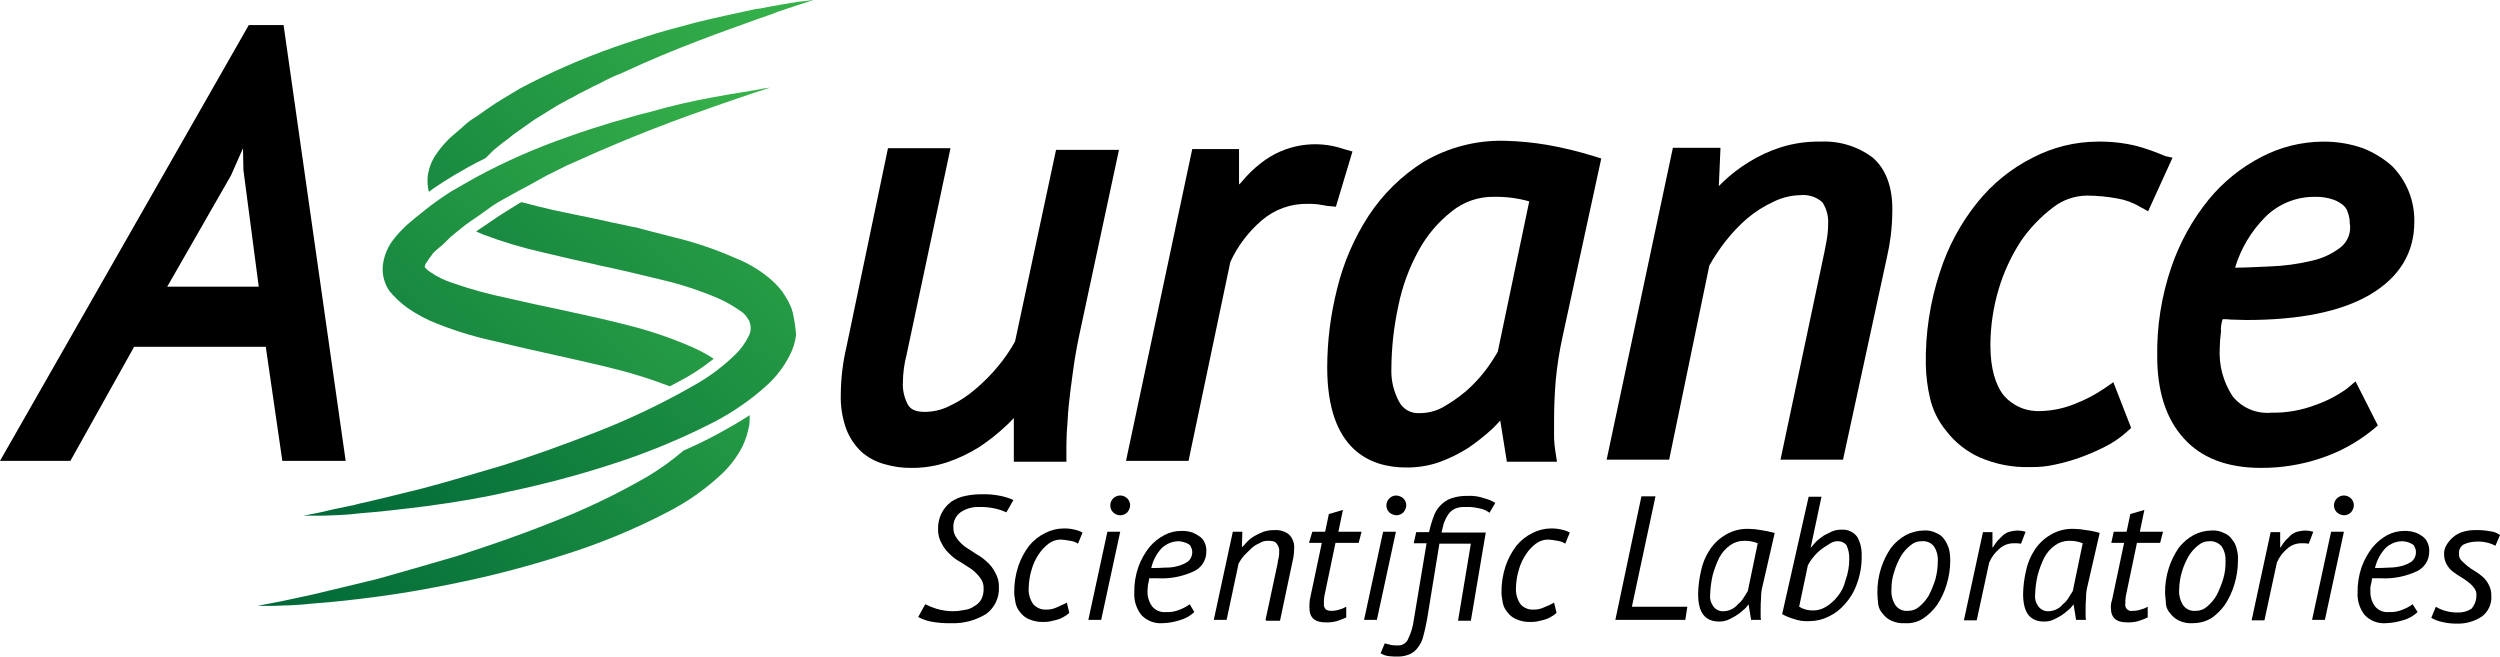
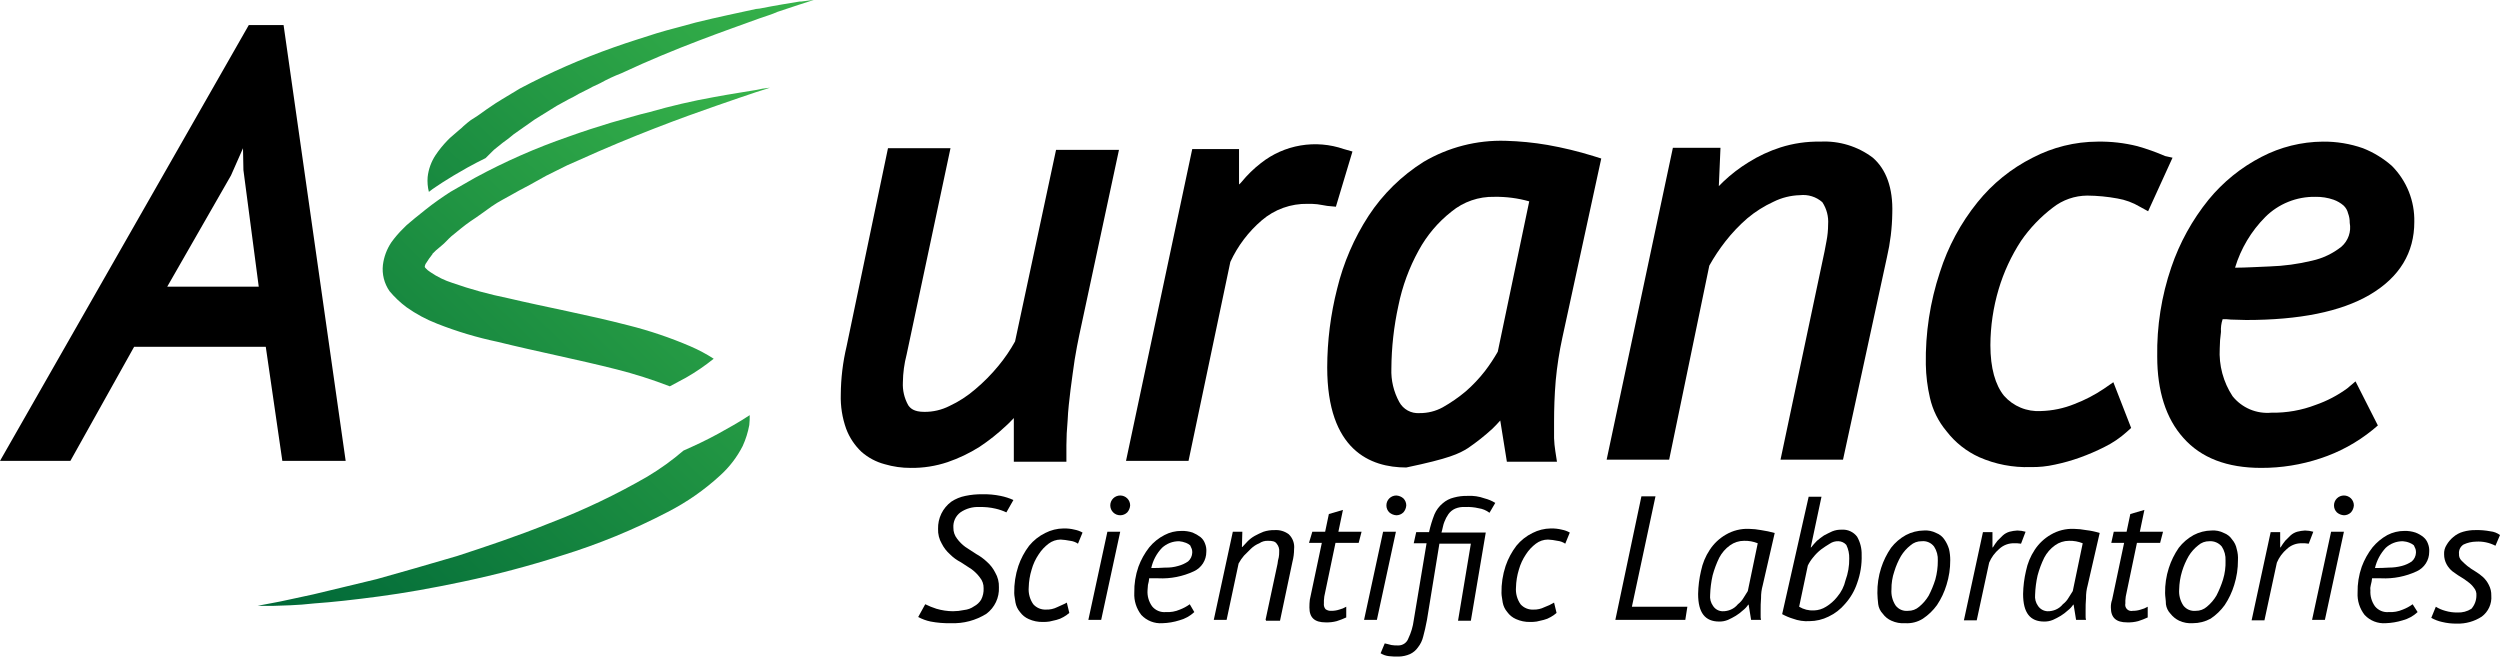
<svg xmlns="http://www.w3.org/2000/svg" width="198" height="52" viewBox="0 0 198 52" fill="none">
  <path d="M19.705 1.984L0 36.503H5.574L10.623 27.465H21.049L22.361 36.503H27.377L22.459 1.984H19.705ZM20.492 22.702H13.246L18.295 13.893L19.246 11.739L19.279 13.469L20.492 22.702Z" fill="black" />
  <path d="M80.393 27.041C80.017 27.722 79.578 28.366 79.082 28.966C78.529 29.641 77.914 30.264 77.246 30.826C76.623 31.365 75.928 31.815 75.18 32.163C74.57 32.468 73.896 32.625 73.213 32.62C72.361 32.62 72.098 32.327 71.934 32.098C71.621 31.541 71.474 30.908 71.508 30.271C71.518 29.533 71.617 28.799 71.803 28.085L75.279 11.739H70.328L67.049 27.433C66.752 28.684 66.598 29.965 66.59 31.25C66.561 32.171 66.706 33.09 67.016 33.958C67.275 34.651 67.69 35.276 68.229 35.785C68.756 36.249 69.385 36.584 70.065 36.764C70.736 36.962 71.432 37.061 72.131 37.058C73.122 37.071 74.109 36.916 75.049 36.601C75.935 36.298 76.782 35.893 77.573 35.394C78.319 34.9 79.022 34.343 79.672 33.73C79.901 33.534 80.098 33.306 80.295 33.11V36.568H84.459V35.263C84.459 34.708 84.492 33.99 84.558 33.273C84.59 32.49 84.689 31.674 84.787 30.858C84.885 30.01 85.017 29.227 85.115 28.477C85.246 27.726 85.344 27.139 85.475 26.552L88.623 11.87H83.639L80.393 27.041Z" fill="black" />
  <path d="M105.803 16.372L107.115 12L106.426 11.804C105.328 11.425 104.151 11.327 103.004 11.521C101.858 11.715 100.78 12.194 99.869 12.914C99.3 13.354 98.783 13.858 98.328 14.415C98.271 14.488 98.205 14.554 98.131 14.61V11.804H94.426L89.18 36.502H94.131L97.443 20.744C98.025 19.48 98.875 18.356 99.934 17.449C100.944 16.582 102.24 16.117 103.574 16.144C103.826 16.14 104.077 16.151 104.328 16.176C104.623 16.209 104.853 16.274 105.115 16.307L105.803 16.372Z" fill="black" />
-   <path d="M122.557 11.478C121.463 11.291 120.356 11.182 119.246 11.152C116.967 11.083 114.716 11.66 112.754 12.816C111.008 13.912 109.521 15.37 108.393 17.09C107.242 18.862 106.4 20.814 105.902 22.865C105.384 24.902 105.12 26.995 105.115 29.096C105.115 35.654 108.525 37.025 111.377 37.025C112.269 37.035 113.157 36.892 114 36.6C114.791 36.31 115.549 35.938 116.262 35.491C116.943 35.026 117.589 34.514 118.197 33.958C118.426 33.729 118.623 33.533 118.82 33.305L119.344 36.568H123.311L123.18 35.719C123.128 35.385 123.095 35.047 123.082 34.708V33.403C123.082 32.391 123.115 31.315 123.213 30.14C123.319 29 123.494 27.866 123.738 26.747L126.82 12.554L126.197 12.359C125.004 11.989 123.788 11.695 122.557 11.478ZM118.361 15.589C119.291 15.574 120.219 15.695 121.115 15.948L118.623 27.856C118.319 28.39 117.98 28.902 117.607 29.39C117.156 29.969 116.651 30.505 116.098 30.988C115.527 31.468 114.912 31.894 114.262 32.261C113.7 32.568 113.068 32.725 112.426 32.718C112.102 32.741 111.777 32.67 111.492 32.514C111.207 32.357 110.973 32.122 110.82 31.837C110.377 31.028 110.161 30.115 110.197 29.194C110.208 27.515 110.394 25.842 110.754 24.202C111.064 22.672 111.606 21.198 112.361 19.83C113.006 18.644 113.887 17.6 114.951 16.764C115.908 15.975 117.119 15.558 118.361 15.589Z" fill="black" />
+   <path d="M122.557 11.478C121.463 11.291 120.356 11.182 119.246 11.152C116.967 11.083 114.716 11.66 112.754 12.816C111.008 13.912 109.521 15.37 108.393 17.09C107.242 18.862 106.4 20.814 105.902 22.865C105.384 24.902 105.12 26.995 105.115 29.096C105.115 35.654 108.525 37.025 111.377 37.025C114.791 36.31 115.549 35.938 116.262 35.491C116.943 35.026 117.589 34.514 118.197 33.958C118.426 33.729 118.623 33.533 118.82 33.305L119.344 36.568H123.311L123.18 35.719C123.128 35.385 123.095 35.047 123.082 34.708V33.403C123.082 32.391 123.115 31.315 123.213 30.14C123.319 29 123.494 27.866 123.738 26.747L126.82 12.554L126.197 12.359C125.004 11.989 123.788 11.695 122.557 11.478ZM118.361 15.589C119.291 15.574 120.219 15.695 121.115 15.948L118.623 27.856C118.319 28.39 117.98 28.902 117.607 29.39C117.156 29.969 116.651 30.505 116.098 30.988C115.527 31.468 114.912 31.894 114.262 32.261C113.7 32.568 113.068 32.725 112.426 32.718C112.102 32.741 111.777 32.67 111.492 32.514C111.207 32.357 110.973 32.122 110.82 31.837C110.377 31.028 110.161 30.115 110.197 29.194C110.208 27.515 110.394 25.842 110.754 24.202C111.064 22.672 111.606 21.198 112.361 19.83C113.006 18.644 113.887 17.6 114.951 16.764C115.908 15.975 117.119 15.558 118.361 15.589Z" fill="black" />
  <path d="M148.328 12.489C147.135 11.588 145.66 11.137 144.164 11.217C143.097 11.197 142.033 11.351 141.016 11.674C140.129 11.959 139.281 12.354 138.492 12.848C137.773 13.288 137.102 13.802 136.492 14.382L136.131 14.741L136.262 11.707H132.492L127.246 36.405H132.197L135.377 21.038C135.753 20.364 136.181 19.721 136.656 19.113C137.175 18.449 137.757 17.837 138.394 17.285C139.02 16.76 139.715 16.322 140.459 15.98C141.111 15.655 141.828 15.477 142.557 15.458C142.875 15.422 143.197 15.452 143.502 15.548C143.807 15.643 144.088 15.802 144.328 16.013C144.672 16.534 144.833 17.154 144.787 17.775C144.786 18.224 144.742 18.672 144.655 19.113C144.557 19.635 144.459 20.189 144.328 20.744L141.017 36.405H145.967L149.443 20.385C149.709 19.24 149.852 18.07 149.869 16.894C149.935 14.871 149.377 13.403 148.328 12.489Z" fill="black" />
  <path d="M171.475 12.359C170.762 12.049 170.028 11.787 169.279 11.576C168.25 11.319 167.192 11.198 166.131 11.217C164.338 11.224 162.572 11.661 160.984 12.49C159.294 13.34 157.807 14.542 156.623 16.013C155.291 17.661 154.279 19.542 153.639 21.56C152.86 23.917 152.483 26.387 152.525 28.868C152.541 29.758 152.65 30.644 152.852 31.511C153.073 32.483 153.522 33.388 154.164 34.153C154.845 35.039 155.734 35.745 156.754 36.209C158.032 36.772 159.422 37.039 160.819 36.992C161.47 37.006 162.12 36.94 162.754 36.796C163.422 36.657 164.079 36.471 164.721 36.241C165.394 36 166.051 35.717 166.688 35.393C167.319 35.082 167.903 34.687 168.426 34.218L168.787 33.892L167.377 30.271L166.623 30.793C165.895 31.282 165.114 31.687 164.295 32C163.45 32.343 162.551 32.531 161.639 32.555C161.092 32.588 160.545 32.497 160.039 32.288C159.534 32.079 159.083 31.757 158.721 31.348C158.032 30.5 157.639 29.162 157.639 27.335C157.645 25.832 157.866 24.338 158.295 22.898C158.698 21.547 159.294 20.262 160.065 19.08C160.76 18.071 161.612 17.179 162.59 16.438C163.366 15.829 164.323 15.497 165.311 15.491C166.114 15.498 166.915 15.574 167.704 15.72C168.33 15.826 168.931 16.047 169.475 16.372L170.131 16.731L172.065 12.49L171.475 12.359Z" fill="black" />
  <path d="M176.033 25.279C176.252 25.273 176.471 25.284 176.688 25.311C177.115 25.311 177.475 25.344 177.901 25.344C182.098 25.344 185.377 24.692 187.672 23.354C190.065 21.951 191.213 19.993 191.213 17.579C191.231 16.759 191.084 15.944 190.78 15.182C190.476 14.419 190.021 13.726 189.442 13.142C188.765 12.545 187.988 12.071 187.147 11.739C186.126 11.381 185.049 11.204 183.967 11.217C182.276 11.23 180.612 11.643 179.114 12.424C177.496 13.257 176.068 14.412 174.918 15.817C173.626 17.415 172.628 19.226 171.967 21.168C171.189 23.446 170.812 25.841 170.852 28.248C170.852 30.956 171.541 33.142 172.918 34.675C174.327 36.274 176.393 37.057 179.082 37.057C180.675 37.063 182.259 36.809 183.77 36.306C185.274 35.814 186.674 35.051 187.901 34.055L188.327 33.696L186.557 30.205L185.901 30.76C185.14 31.315 184.3 31.755 183.409 32.065C182.291 32.495 181.1 32.706 179.901 32.685C179.319 32.739 178.732 32.648 178.194 32.421C177.656 32.193 177.184 31.835 176.819 31.38C176.083 30.259 175.727 28.933 175.803 27.595C175.807 27.159 175.839 26.723 175.901 26.29C175.878 25.948 175.923 25.604 176.033 25.279ZM185.443 19.537C184.762 20.078 183.966 20.458 183.115 20.646C182.008 20.914 180.876 21.067 179.738 21.103C178.787 21.135 177.901 21.201 177.016 21.201C177.472 19.688 178.293 18.31 179.41 17.188C179.929 16.669 180.548 16.261 181.23 15.986C181.911 15.711 182.642 15.576 183.377 15.589C183.868 15.579 184.356 15.656 184.82 15.817C185.108 15.92 185.375 16.075 185.607 16.274C185.786 16.441 185.912 16.656 185.967 16.894C186.058 17.134 186.103 17.388 186.098 17.644C186.163 17.989 186.137 18.345 186.022 18.677C185.907 19.008 185.707 19.305 185.443 19.537H185.443Z" fill="black" />
  <path d="M77.902 46.584C77.909 46.275 77.805 45.974 77.606 45.736C77.422 45.487 77.201 45.267 76.951 45.083C76.656 44.887 76.393 44.724 76.098 44.528C75.783 44.367 75.495 44.158 75.246 43.908C74.975 43.67 74.752 43.382 74.59 43.06C74.381 42.704 74.279 42.297 74.295 41.885C74.284 41.469 74.373 41.056 74.555 40.681C74.738 40.307 75.009 39.981 75.344 39.732C75.682 39.508 76.061 39.353 76.459 39.275C76.901 39.182 77.352 39.138 77.803 39.145C78.288 39.133 78.772 39.177 79.246 39.275C79.596 39.345 79.937 39.454 80.262 39.601L79.705 40.58C79.432 40.452 79.146 40.353 78.852 40.286C78.434 40.188 78.004 40.144 77.574 40.156C77.037 40.127 76.507 40.276 76.065 40.58C75.879 40.719 75.73 40.902 75.632 41.113C75.535 41.324 75.492 41.556 75.508 41.787C75.5 42.106 75.604 42.417 75.803 42.668C75.987 42.917 76.209 43.137 76.459 43.32C76.754 43.516 77.016 43.679 77.311 43.875C77.621 44.044 77.908 44.253 78.164 44.495C78.435 44.734 78.657 45.022 78.819 45.344C79.028 45.699 79.13 46.107 79.114 46.518C79.132 46.919 79.052 47.319 78.881 47.682C78.71 48.046 78.452 48.363 78.131 48.606C77.29 49.136 76.306 49.398 75.311 49.356C74.772 49.37 74.234 49.326 73.705 49.226C73.361 49.154 73.03 49.033 72.721 48.867L73.279 47.855C73.564 47.998 73.86 48.118 74.164 48.214C74.59 48.34 75.031 48.406 75.475 48.41C75.773 48.408 76.07 48.375 76.361 48.312C76.644 48.284 76.915 48.183 77.147 48.019C77.377 47.898 77.57 47.718 77.705 47.497C77.851 47.215 77.919 46.9 77.902 46.584Z" fill="black" />
  <path d="M84.689 48.541C84.549 48.668 84.395 48.778 84.229 48.867C84.056 48.971 83.868 49.048 83.672 49.096C83.475 49.129 83.311 49.194 83.114 49.226C82.941 49.252 82.765 49.263 82.59 49.259C82.206 49.267 81.825 49.189 81.475 49.031C81.199 48.911 80.962 48.719 80.786 48.476C80.602 48.261 80.478 48.003 80.426 47.725C80.393 47.432 80.327 47.203 80.327 46.975C80.314 46.244 80.424 45.516 80.655 44.822C80.851 44.247 81.139 43.707 81.507 43.223C81.855 42.798 82.291 42.453 82.786 42.211C83.233 41.982 83.726 41.859 84.229 41.853C84.527 41.845 84.825 41.878 85.114 41.95C85.333 41.992 85.543 42.069 85.737 42.179L85.376 43.06C85.191 42.934 84.977 42.856 84.754 42.831C84.505 42.781 84.253 42.748 83.999 42.733C83.655 42.737 83.322 42.851 83.049 43.059C82.737 43.293 82.471 43.58 82.262 43.908C82.011 44.277 81.823 44.685 81.704 45.115C81.564 45.57 81.487 46.042 81.475 46.518C81.435 46.992 81.563 47.465 81.835 47.855C81.962 47.998 82.119 48.109 82.295 48.183C82.471 48.256 82.661 48.289 82.852 48.279C83.159 48.29 83.463 48.222 83.737 48.084C84.064 47.92 84.294 47.855 84.491 47.725L84.689 48.541Z" fill="black" />
  <path d="M87.705 42.114H88.721L87.213 49.096H86.197L87.705 42.114ZM87.934 40.026C87.934 39.819 88.017 39.619 88.165 39.472C88.312 39.326 88.513 39.243 88.721 39.243C88.93 39.243 89.13 39.326 89.278 39.472C89.425 39.619 89.508 39.819 89.508 40.026C89.496 40.231 89.415 40.427 89.279 40.581C89.13 40.727 88.93 40.81 88.721 40.809C88.618 40.81 88.515 40.79 88.419 40.751C88.324 40.712 88.237 40.654 88.164 40.581C88.091 40.508 88.033 40.422 87.993 40.327C87.954 40.231 87.934 40.129 87.934 40.026L87.934 40.026Z" fill="black" />
  <path d="M94.59 48.476C94.257 48.788 93.851 49.012 93.41 49.129C92.975 49.268 92.522 49.345 92.066 49.357C91.755 49.38 91.444 49.333 91.155 49.22C90.865 49.107 90.605 48.931 90.393 48.705C90.001 48.203 89.803 47.578 89.836 46.943C89.822 46.244 89.933 45.548 90.163 44.887C90.366 44.336 90.654 43.818 91.016 43.354C91.348 42.948 91.761 42.615 92.229 42.375C92.642 42.157 93.105 42.044 93.573 42.049C93.874 42.04 94.173 42.084 94.458 42.18C94.68 42.272 94.89 42.393 95.081 42.538C95.248 42.676 95.373 42.857 95.442 43.061C95.525 43.268 95.558 43.491 95.54 43.713C95.54 44.035 95.448 44.351 95.274 44.623C95.099 44.895 94.85 45.111 94.556 45.246C93.676 45.658 92.708 45.848 91.737 45.801H91.016C90.999 45.978 90.966 46.153 90.918 46.323C90.918 46.454 90.885 46.617 90.885 46.748C90.854 47.2 90.981 47.65 91.246 48.02C91.375 48.179 91.541 48.303 91.729 48.383C91.918 48.463 92.124 48.495 92.328 48.477C92.71 48.5 93.092 48.433 93.442 48.281C93.722 48.175 93.987 48.032 94.229 47.857L94.59 48.476ZM93.377 42.865C92.879 42.863 92.399 43.05 92.033 43.387C91.607 43.832 91.312 44.385 91.18 44.986C91.541 44.986 91.869 44.986 92.295 44.953C92.639 44.964 92.982 44.92 93.312 44.822C93.593 44.749 93.859 44.628 94.099 44.464C94.196 44.377 94.276 44.272 94.332 44.154C94.388 44.036 94.42 43.909 94.426 43.778C94.431 43.679 94.421 43.58 94.393 43.485C94.361 43.387 94.295 43.289 94.262 43.191C94.165 43.107 94.055 43.041 93.935 42.995C93.756 42.925 93.568 42.88 93.377 42.864L93.377 42.865Z" fill="black" />
  <path d="M100.23 49.096L101.18 44.659C101.197 44.482 101.23 44.308 101.279 44.137C101.303 43.997 101.314 43.855 101.311 43.713C101.324 43.596 101.314 43.479 101.28 43.367C101.246 43.255 101.19 43.15 101.115 43.06C100.984 42.865 100.754 42.832 100.426 42.832C100.181 42.82 99.939 42.889 99.738 43.028C99.494 43.126 99.271 43.27 99.082 43.452L98.524 44.007C98.36 44.197 98.217 44.405 98.098 44.627L97.147 49.096H96.131L97.639 42.114H98.393L98.36 43.321H98.393C98.524 43.191 98.688 42.995 98.819 42.864C98.984 42.698 99.172 42.555 99.377 42.44C99.6 42.319 99.83 42.21 100.066 42.114C100.351 42.021 100.65 41.977 100.951 41.984C101.35 41.957 101.745 42.072 102.066 42.31C102.223 42.459 102.344 42.643 102.418 42.847C102.492 43.051 102.517 43.269 102.492 43.484C102.491 43.826 102.447 44.166 102.361 44.496L101.377 49.161H100.262V49.096H100.23Z" fill="black" />
  <path d="M103.935 42.114H104.951L105.246 40.711L106.361 40.385L106 42.114H107.836L107.607 42.995H105.771L104.885 47.237C104.885 47.335 104.853 47.465 104.853 47.563V47.791C104.841 47.872 104.847 47.955 104.87 48.033C104.893 48.112 104.931 48.185 104.984 48.248C105.116 48.344 105.279 48.39 105.443 48.378C105.654 48.38 105.865 48.347 106.066 48.281C106.262 48.233 106.45 48.156 106.623 48.052V48.901C106.379 49.015 106.127 49.113 105.869 49.194C105.581 49.271 105.282 49.304 104.984 49.292C104.132 49.292 103.705 48.933 103.705 48.117C103.703 47.91 103.714 47.703 103.738 47.498L104.689 42.995H103.673L103.935 42.114Z" fill="black" />
  <path d="M109.541 42.114H110.557L109.049 49.096H108.033L109.541 42.114ZM109.803 40.026C109.803 39.923 109.823 39.821 109.862 39.726C109.902 39.631 109.96 39.544 110.033 39.472C110.106 39.399 110.193 39.341 110.288 39.302C110.384 39.263 110.487 39.243 110.59 39.243C110.796 39.256 110.992 39.336 111.148 39.471C111.295 39.619 111.377 39.819 111.377 40.026C111.365 40.232 111.284 40.427 111.148 40.581C110.999 40.728 110.799 40.81 110.59 40.81C110.384 40.797 110.188 40.717 110.032 40.581C109.959 40.509 109.9 40.422 109.861 40.327C109.821 40.231 109.802 40.129 109.803 40.026L109.803 40.026Z" fill="black" />
  <path d="M113.016 49.096C112.918 49.618 112.82 50.042 112.721 50.401C112.647 50.723 112.501 51.024 112.295 51.282C112.137 51.507 111.922 51.687 111.672 51.804C111.393 51.926 111.092 51.992 110.787 52C110.524 52.007 110.261 51.996 110 51.967C109.767 51.941 109.543 51.863 109.344 51.739L109.672 50.956C109.869 50.988 110.032 51.054 110.196 51.086C110.381 51.117 110.568 51.127 110.754 51.119C110.927 51.119 111.095 51.065 111.236 50.966C111.377 50.867 111.484 50.726 111.541 50.564C111.759 50.111 111.903 49.626 111.967 49.128L112.984 43.027H111.967L112.164 42.146H113.18C113.284 41.668 113.427 41.199 113.606 40.743C113.751 40.401 113.976 40.099 114.262 39.862C114.516 39.641 114.82 39.484 115.147 39.406C115.5 39.31 115.864 39.266 116.229 39.275C116.686 39.248 117.144 39.314 117.574 39.471C117.875 39.546 118.162 39.667 118.426 39.83L117.967 40.613C117.719 40.422 117.425 40.298 117.115 40.254C116.761 40.17 116.396 40.137 116.033 40.156C115.764 40.137 115.494 40.182 115.246 40.286C115.037 40.38 114.856 40.526 114.721 40.711C114.586 40.903 114.476 41.111 114.394 41.331C114.295 41.559 114.262 41.853 114.164 42.179H117.672L116.492 49.161H115.476L116.492 43.06H114L113.016 49.096Z" fill="black" />
  <path d="M123.279 48.541C123.14 48.668 122.986 48.778 122.82 48.867C122.647 48.971 122.459 49.048 122.262 49.096C122.065 49.129 121.902 49.194 121.705 49.226C121.531 49.252 121.355 49.263 121.18 49.259C120.796 49.267 120.415 49.189 120.065 49.031C119.79 48.911 119.552 48.719 119.377 48.476C119.192 48.261 119.068 48.003 119.016 47.725C118.983 47.432 118.918 47.203 118.918 46.975C118.904 46.244 119.015 45.516 119.245 44.822C119.442 44.247 119.73 43.707 120.099 43.223C120.447 42.798 120.883 42.453 121.377 42.212C121.824 41.983 122.318 41.86 122.82 41.853C123.118 41.846 123.416 41.879 123.706 41.951C123.924 41.992 124.135 42.07 124.328 42.179L123.968 43.06C123.782 42.935 123.568 42.856 123.345 42.832C123.097 42.779 122.844 42.746 122.591 42.734C122.247 42.737 121.913 42.852 121.64 43.06C121.329 43.294 121.062 43.581 120.853 43.908C120.603 44.278 120.415 44.685 120.295 45.115C120.155 45.57 120.078 46.042 120.066 46.518C120.027 46.992 120.154 47.465 120.427 47.856C120.553 47.998 120.71 48.11 120.886 48.183C121.062 48.257 121.252 48.29 121.443 48.28C121.75 48.29 122.055 48.223 122.328 48.084C122.591 47.99 122.844 47.87 123.082 47.725L123.279 48.541Z" fill="black" />
  <path d="M133.476 49.096H127.935L130 39.308H131.115L129.246 48.052H133.639L133.476 49.096Z" fill="black" />
  <path d="M139.607 46.356C139.515 46.685 139.471 47.026 139.475 47.367C139.443 47.726 139.443 48.052 139.443 48.346V48.77C139.436 48.88 139.447 48.99 139.475 49.096H138.688L138.492 47.889H138.459C138.345 48.065 138.2 48.219 138.033 48.346C137.861 48.505 137.675 48.647 137.475 48.77C137.274 48.891 137.066 49 136.852 49.096C136.634 49.186 136.4 49.231 136.164 49.227C135.049 49.227 134.491 48.541 134.491 47.041C134.503 46.425 134.58 45.813 134.721 45.214C134.841 44.62 135.075 44.055 135.41 43.55C135.734 43.053 136.172 42.639 136.688 42.343C137.243 42.017 137.881 41.858 138.524 41.886C138.843 41.891 139.162 41.924 139.475 41.984C139.84 42.038 140.201 42.114 140.557 42.212L139.607 46.356ZM136.426 48.411C136.652 48.415 136.875 48.371 137.082 48.281C137.301 48.188 137.492 48.042 137.64 47.857C137.826 47.715 137.982 47.537 138.099 47.334C138.23 47.139 138.328 46.976 138.426 46.812L139.213 43.028C138.87 42.888 138.502 42.822 138.131 42.832C137.731 42.831 137.34 42.957 137.016 43.191C136.659 43.446 136.367 43.782 136.164 44.17C135.944 44.62 135.769 45.09 135.639 45.573C135.525 46.077 135.46 46.59 135.443 47.106C135.408 47.418 135.49 47.731 135.672 47.987C135.753 48.114 135.864 48.22 135.996 48.294C136.127 48.368 136.275 48.408 136.426 48.411Z" fill="black" />
  <path d="M143.246 39.341H144.262L143.41 43.354H143.443C143.586 43.172 143.739 42.998 143.902 42.832C144.079 42.68 144.266 42.539 144.459 42.408C144.656 42.31 144.885 42.179 145.115 42.082C145.354 41.986 145.611 41.941 145.869 41.951C146.102 41.935 146.335 41.978 146.546 42.075C146.758 42.172 146.942 42.32 147.082 42.506C147.332 42.943 147.456 43.439 147.443 43.942C147.467 44.708 147.345 45.472 147.082 46.193C146.88 46.795 146.556 47.35 146.131 47.824C145.773 48.252 145.326 48.598 144.82 48.836C144.351 49.069 143.835 49.192 143.311 49.195C142.865 49.222 142.418 49.156 142 48.999C141.704 48.909 141.418 48.789 141.147 48.64L143.246 39.341ZM145.607 42.864C145.362 42.852 145.12 42.921 144.918 43.06C144.688 43.191 144.459 43.354 144.229 43.517C143.998 43.698 143.789 43.906 143.606 44.137C143.438 44.336 143.295 44.555 143.18 44.789L142.492 48.052C142.846 48.268 143.258 48.37 143.672 48.346C144.01 48.334 144.338 48.233 144.623 48.052C144.963 47.846 145.262 47.581 145.508 47.269C145.829 46.893 146.054 46.445 146.164 45.964C146.368 45.41 146.468 44.824 146.459 44.235C146.471 43.863 146.392 43.493 146.229 43.158C146.152 43.069 146.056 42.997 145.949 42.946C145.842 42.896 145.725 42.868 145.607 42.864V42.864Z" fill="black" />
  <path d="M148.689 46.975C148.678 46.3 148.778 45.628 148.984 44.985C149.166 44.417 149.431 43.878 149.771 43.386C150.09 42.972 150.492 42.628 150.951 42.375C151.386 42.146 151.869 42.023 152.361 42.016C152.7 41.989 153.041 42.056 153.344 42.212C153.613 42.312 153.843 42.495 154 42.734C154.159 42.964 154.281 43.217 154.361 43.484C154.428 43.773 154.461 44.069 154.459 44.365C154.462 45.029 154.363 45.689 154.164 46.323C153.993 46.89 153.739 47.428 153.41 47.922C153.106 48.344 152.729 48.709 152.295 48.998C151.876 49.264 151.382 49.39 150.885 49.357C150.514 49.384 150.142 49.316 149.803 49.161C149.528 49.041 149.29 48.85 149.115 48.606C148.918 48.4 148.792 48.138 148.754 47.856C148.721 47.53 148.689 47.236 148.689 46.975ZM149.803 46.682C149.769 47.13 149.884 47.578 150.131 47.954C150.244 48.104 150.394 48.221 150.566 48.296C150.739 48.37 150.928 48.398 151.114 48.378C151.44 48.385 151.756 48.268 152 48.052C152.301 47.805 152.556 47.507 152.754 47.172C152.966 46.763 153.141 46.338 153.278 45.899C153.412 45.41 153.479 44.905 153.475 44.398C153.496 44.007 153.393 43.619 153.18 43.289C153.067 43.14 152.917 43.022 152.745 42.948C152.572 42.873 152.383 42.845 152.196 42.865C151.871 42.859 151.554 42.975 151.311 43.191C151.011 43.426 150.756 43.714 150.557 44.039C150.337 44.421 150.161 44.825 150.033 45.246C149.874 45.708 149.797 46.194 149.803 46.682Z" fill="black" />
  <path d="M160.066 43.06C159.967 43.06 159.869 43.028 159.771 43.028H159.541C159.318 43.019 159.096 43.054 158.888 43.133C158.679 43.211 158.489 43.331 158.328 43.484C157.985 43.777 157.715 44.146 157.541 44.561L156.557 49.129H155.541L157.049 42.147H157.803V43.354H157.836C157.945 43.172 158.066 42.998 158.197 42.832L158.623 42.408C158.774 42.272 158.953 42.172 159.148 42.114C159.351 42.06 159.56 42.028 159.771 42.016C159.993 42.019 160.213 42.052 160.426 42.114L160.066 43.06Z" fill="black" />
  <path d="M165.344 46.356C165.252 46.685 165.208 47.026 165.213 47.367C165.18 47.726 165.18 48.052 165.18 48.346V48.77C165.173 48.88 165.184 48.99 165.213 49.096H164.426L164.23 47.889H164.197C164.082 48.065 163.938 48.219 163.771 48.346C163.599 48.505 163.412 48.647 163.213 48.77C163.012 48.891 162.804 49 162.59 49.096C162.372 49.186 162.138 49.231 161.901 49.227C160.787 49.227 160.229 48.541 160.229 47.041C160.241 46.425 160.318 45.813 160.459 45.214C160.579 44.62 160.813 44.055 161.147 43.55C161.472 43.053 161.91 42.639 162.426 42.343C162.981 42.017 163.619 41.858 164.262 41.886C164.581 41.891 164.899 41.924 165.213 41.984C165.58 42.025 165.942 42.102 166.295 42.212L165.344 46.356ZM162.164 48.411C162.389 48.415 162.613 48.371 162.82 48.281C163.038 48.188 163.23 48.042 163.377 47.857C163.564 47.715 163.72 47.537 163.836 47.334C163.967 47.139 164.066 46.976 164.164 46.812L164.951 43.028C164.608 42.888 164.239 42.822 163.869 42.832C163.468 42.831 163.078 42.957 162.754 43.191C162.397 43.446 162.105 43.782 161.902 44.17C161.682 44.62 161.507 45.09 161.377 45.573C161.263 46.077 161.197 46.59 161.18 47.106C161.146 47.418 161.227 47.731 161.41 47.987C161.493 48.112 161.605 48.215 161.736 48.289C161.867 48.362 162.014 48.404 162.164 48.411Z" fill="black" />
  <path d="M167.41 42.114H168.426L168.721 40.711L169.836 40.385L169.475 42.114H171.312L171.082 42.995H169.246L168.361 47.237C168.361 47.335 168.328 47.465 168.328 47.563V47.791C168.309 47.872 168.311 47.956 168.334 48.036C168.357 48.116 168.4 48.189 168.459 48.248C168.518 48.307 168.591 48.349 168.672 48.372C168.752 48.395 168.837 48.397 168.918 48.378C169.13 48.38 169.34 48.347 169.541 48.281C169.738 48.233 169.926 48.156 170.099 48.052V48.901C169.854 49.015 169.602 49.113 169.345 49.194C169.056 49.271 168.758 49.304 168.459 49.292C167.607 49.292 167.181 48.933 167.181 48.117C167.174 47.907 167.208 47.696 167.279 47.498L168.23 42.995H167.214L167.41 42.114Z" fill="black" />
  <path d="M171.475 46.975C171.465 46.3 171.564 45.628 171.771 44.985C171.953 44.417 172.218 43.878 172.557 43.386C172.877 42.972 173.279 42.628 173.738 42.375C174.172 42.146 174.656 42.023 175.148 42.016C175.487 41.989 175.828 42.057 176.131 42.212C176.4 42.312 176.63 42.495 176.787 42.734C176.971 42.948 177.096 43.207 177.148 43.484C177.231 43.77 177.264 44.068 177.246 44.365C177.249 45.029 177.15 45.689 176.951 46.323C176.78 46.89 176.526 47.428 176.197 47.922C175.893 48.344 175.515 48.709 175.082 48.998C174.65 49.235 174.165 49.358 173.672 49.357C173.301 49.384 172.928 49.316 172.59 49.161C172.321 49.031 172.086 48.841 171.902 48.606C171.705 48.4 171.579 48.138 171.541 47.856C171.541 47.53 171.475 47.236 171.475 46.975ZM172.59 46.682C172.555 47.13 172.671 47.578 172.918 47.954C173.031 48.104 173.181 48.221 173.353 48.296C173.526 48.37 173.715 48.398 173.901 48.378C174.227 48.385 174.543 48.268 174.787 48.052C175.087 47.805 175.343 47.507 175.541 47.172C175.752 46.763 175.928 46.338 176.065 45.899C176.213 45.413 176.28 44.906 176.262 44.398C176.283 44.007 176.18 43.619 175.967 43.289C175.849 43.145 175.698 43.032 175.527 42.958C175.356 42.884 175.169 42.852 174.983 42.865C174.657 42.859 174.341 42.975 174.098 43.191C173.798 43.426 173.542 43.714 173.344 44.039C173.124 44.421 172.948 44.825 172.819 45.246C172.677 45.712 172.6 46.195 172.59 46.682Z" fill="black" />
  <path d="M182.852 43.06C182.754 43.06 182.656 43.028 182.557 43.028H182.328C182.105 43.019 181.883 43.054 181.675 43.133C181.466 43.211 181.276 43.331 181.115 43.484C180.772 43.777 180.502 44.146 180.328 44.561L179.344 49.129H178.328L179.836 42.147H180.59V43.354H180.623C180.732 43.172 180.852 42.998 180.984 42.832L181.41 42.408C181.561 42.272 181.74 42.172 181.934 42.114C182.138 42.06 182.347 42.028 182.557 42.016C182.779 42.019 183 42.052 183.213 42.114L182.852 43.06Z" fill="black" />
  <path d="M184.623 42.114H185.639L184.131 49.096H183.115L184.623 42.114ZM184.852 40.026C184.852 39.923 184.873 39.822 184.912 39.727C184.952 39.632 185.01 39.545 185.083 39.472C185.156 39.4 185.243 39.342 185.338 39.303C185.434 39.263 185.536 39.243 185.639 39.243C185.743 39.243 185.845 39.263 185.94 39.303C186.036 39.342 186.123 39.4 186.196 39.472C186.269 39.545 186.327 39.632 186.366 39.727C186.406 39.822 186.426 39.923 186.426 40.026C186.414 40.231 186.333 40.427 186.197 40.581C186.048 40.727 185.848 40.81 185.639 40.809C185.433 40.797 185.237 40.717 185.081 40.581C185.008 40.509 184.949 40.422 184.91 40.327C184.871 40.231 184.851 40.129 184.853 40.026L184.852 40.026Z" fill="black" />
  <path d="M191.475 48.476C191.142 48.788 190.737 49.012 190.295 49.129C189.859 49.265 189.407 49.342 188.951 49.357C188.641 49.38 188.33 49.333 188.04 49.22C187.751 49.107 187.491 48.931 187.279 48.705C186.886 48.203 186.688 47.578 186.721 46.943C186.707 46.244 186.818 45.548 187.049 44.887C187.252 44.336 187.539 43.818 187.901 43.354C188.229 42.957 188.63 42.625 189.081 42.375C189.497 42.16 189.958 42.048 190.426 42.049C190.726 42.04 191.026 42.084 191.311 42.18C191.537 42.265 191.747 42.386 191.934 42.538C192.1 42.676 192.225 42.857 192.295 43.061C192.377 43.268 192.411 43.491 192.393 43.713C192.393 44.035 192.301 44.351 192.126 44.623C191.952 44.895 191.703 45.111 191.409 45.246C190.529 45.658 189.561 45.848 188.59 45.801H187.868C187.851 45.978 187.819 46.153 187.77 46.323C187.729 46.461 187.717 46.605 187.737 46.748C187.706 47.2 187.833 47.65 188.098 48.02C188.227 48.179 188.393 48.303 188.581 48.383C188.77 48.463 188.976 48.495 189.18 48.477C189.562 48.5 189.944 48.433 190.295 48.281C190.575 48.175 190.839 48.032 191.081 47.857L191.475 48.476ZM190.295 42.865C189.797 42.863 189.316 43.05 188.951 43.387C188.531 43.837 188.238 44.388 188.098 44.986C188.459 44.986 188.787 44.986 189.213 44.953C189.556 44.953 189.898 44.909 190.229 44.822C190.511 44.749 190.777 44.628 191.016 44.464C191.114 44.377 191.194 44.272 191.25 44.154C191.306 44.036 191.338 43.909 191.344 43.778C191.349 43.679 191.338 43.58 191.311 43.485C191.278 43.387 191.213 43.289 191.18 43.191C191.083 43.107 190.972 43.041 190.852 42.995C190.675 42.921 190.487 42.877 190.295 42.864V42.865Z" fill="black" />
  <path d="M196.131 47.171C196.141 47.06 196.129 46.948 196.095 46.841C196.062 46.735 196.007 46.636 195.934 46.551C195.807 46.375 195.652 46.221 195.475 46.094C195.278 45.938 195.07 45.796 194.852 45.67C194.623 45.54 194.426 45.377 194.229 45.246C194.042 45.092 193.886 44.904 193.77 44.691C193.64 44.451 193.572 44.181 193.573 43.908C193.557 43.644 193.626 43.38 193.77 43.158C193.907 42.922 194.084 42.712 194.295 42.538C194.522 42.34 194.791 42.195 195.082 42.114C195.401 42.022 195.733 41.978 196.065 41.983C196.461 41.973 196.857 42.006 197.246 42.081C197.519 42.109 197.78 42.211 198 42.375L197.639 43.223C197.165 42.975 196.632 42.863 196.098 42.897C195.758 42.903 195.422 42.981 195.114 43.125C194.989 43.204 194.889 43.316 194.825 43.449C194.761 43.581 194.736 43.73 194.754 43.876C194.746 43.972 194.76 44.068 194.794 44.158C194.828 44.249 194.882 44.33 194.951 44.398C195.096 44.547 195.249 44.689 195.41 44.822C195.606 44.978 195.815 45.12 196.032 45.246C196.253 45.38 196.462 45.533 196.655 45.703C196.844 45.881 197 46.091 197.114 46.323C197.252 46.584 197.32 46.876 197.311 47.171C197.336 47.489 197.281 47.809 197.149 48.099C197.017 48.39 196.813 48.643 196.557 48.835C195.974 49.217 195.287 49.41 194.59 49.39C194.192 49.397 193.796 49.353 193.41 49.259C193.111 49.193 192.823 49.084 192.557 48.933L192.918 48.053C193.151 48.199 193.405 48.308 193.672 48.379C193.98 48.47 194.301 48.514 194.623 48.509C195.016 48.53 195.406 48.427 195.737 48.215C195.99 47.925 196.13 47.555 196.131 47.171Z" fill="black" />
  <path d="M56.885 34.349C55.934 34.871 55.016 35.295 54.131 35.687C53.242 36.452 52.287 37.14 51.279 37.742C48.802 39.174 46.215 40.407 43.541 41.429C40.951 42.473 38.492 43.289 36.197 44.039C33.869 44.724 31.705 45.344 29.836 45.866C27.902 46.323 26.23 46.747 24.82 47.073C23.41 47.367 22.328 47.628 21.574 47.758C20.82 47.889 20.394 47.987 20.394 47.987H21.574C22.328 47.954 23.508 47.954 24.885 47.791C26.328 47.693 28.066 47.497 30.033 47.236C32 46.975 34.23 46.584 36.689 46.062C39.312 45.508 41.906 44.822 44.459 44.006C47.368 43.112 50.189 41.954 52.885 40.548C54.399 39.772 55.8 38.795 57.049 37.644C57.776 36.985 58.376 36.2 58.82 35.327C59.063 34.796 59.239 34.237 59.344 33.663C59.371 33.403 59.382 33.142 59.377 32.88C58.492 33.468 57.639 33.925 56.885 34.349Z" fill="url(#paint0_linear_138_4587)" />
  <path d="M32.197 24.333C32.948 24.866 33.763 25.305 34.623 25.638C36.175 26.25 37.776 26.73 39.41 27.073C42.59 27.857 45.77 28.477 48.852 29.259C50.277 29.622 51.678 30.069 53.049 30.597L54.328 29.912C55.099 29.471 55.834 28.969 56.525 28.411C55.941 28.035 55.327 27.707 54.688 27.432C53.097 26.747 51.452 26.191 49.77 25.768C46.492 24.92 43.279 24.333 40.229 23.615C38.739 23.314 37.271 22.911 35.836 22.408C35.218 22.212 34.632 21.926 34.098 21.56C33.938 21.463 33.794 21.342 33.672 21.201C33.639 21.103 33.639 21.168 33.639 21.168C33.641 21.037 33.687 20.911 33.77 20.809C33.909 20.582 34.062 20.364 34.229 20.157L34.262 20.124H34.229L34.328 20.026L34.525 19.831L34.951 19.472C35.246 19.243 35.475 18.95 35.738 18.721C36.262 18.297 36.754 17.873 37.279 17.514C37.836 17.156 38.393 16.731 38.951 16.34C39.508 15.948 40.131 15.655 40.688 15.329C41.246 15.002 41.869 14.709 42.426 14.382C42.984 14.056 43.541 13.762 44.098 13.501C44.656 13.208 45.213 12.947 45.77 12.718C50.164 10.728 54 9.325 56.721 8.379C58.066 7.922 59.148 7.531 59.869 7.302C60.623 7.073 60.983 6.943 60.983 6.943C60.586 6.984 60.192 7.049 59.803 7.139C59.049 7.269 57.934 7.432 56.524 7.694C54.822 7.999 53.137 8.391 51.475 8.868C50.491 9.096 49.475 9.423 48.393 9.716C47.311 10.042 46.196 10.402 45.016 10.826C42.46 11.708 39.981 12.799 37.606 14.088C36.95 14.447 36.328 14.839 35.672 15.198C35.016 15.622 34.36 16.078 33.705 16.601C33.41 16.829 33.147 17.057 32.852 17.286L32.426 17.645L32.196 17.84L32.098 17.938C32.131 17.905 32 18.036 32 18.036L31.967 18.069L31.934 18.101C31.584 18.442 31.266 18.813 30.983 19.21C30.632 19.74 30.408 20.343 30.328 20.972C30.242 21.709 30.428 22.451 30.852 23.061C31.248 23.536 31.7 23.963 32.197 24.333Z" fill="url(#paint1_linear_138_4587)" />
-   <path d="M62.787 24.757L62.688 24.431L62.459 23.909C62.299 23.617 62.124 23.334 61.934 23.061C61.592 22.622 61.196 22.227 60.754 21.886C60.001 21.286 59.161 20.802 58.262 20.45C56.678 19.746 55.032 19.189 53.344 18.786C52.787 18.656 52.262 18.493 51.705 18.362C51.344 18.264 50.951 18.166 50.59 18.069C50.441 18.02 50.287 17.988 50.131 17.971C49.049 17.742 47.967 17.514 46.951 17.286C45.869 17.057 44.853 16.861 43.803 16.633C42.918 16.437 42.066 16.209 41.312 16.013C41.277 16.019 41.244 16.03 41.213 16.046L40 16.796L39.541 17.09L37.902 18.199C37.842 18.25 37.776 18.294 37.705 18.33C37.902 18.427 38.033 18.46 38.23 18.558C39.789 19.15 41.389 19.63 43.017 19.994C44.361 20.32 45.771 20.646 47.148 20.94C47.181 20.94 47.246 20.94 47.246 20.973C48.984 21.332 50.754 21.756 52.492 22.18C53.984 22.534 55.443 23.015 56.853 23.615C57.463 23.884 58.045 24.212 58.59 24.594C58.813 24.725 59.004 24.903 59.148 25.116L59.345 25.41L59.377 25.54C59.441 25.722 59.466 25.914 59.449 26.106C59.432 26.297 59.374 26.482 59.279 26.65C59.022 27.171 58.678 27.645 58.263 28.053C57.257 29.038 56.121 29.884 54.886 30.565C52.402 31.984 49.815 33.216 47.147 34.251C44.721 35.197 42.295 36.078 39.803 36.861C37.475 37.547 35.311 38.199 33.442 38.688C31.18 39.243 29.639 39.635 28.426 39.895L28.065 39.993C26.885 40.222 25.901 40.45 25.213 40.613L24.032 40.842H25.541C26.295 40.809 27.311 40.809 28.59 40.646C29.901 40.548 31.672 40.352 33.737 40.091C36.164 39.765 38.328 39.406 40.393 38.916C43.017 38.365 45.611 37.679 48.164 36.861C51.067 35.95 53.886 34.794 56.59 33.403C58.097 32.617 59.497 31.641 60.754 30.499C61.48 29.839 62.079 29.054 62.524 28.182C62.802 27.665 62.98 27.101 63.049 26.518C63.005 25.925 62.917 25.337 62.787 24.757Z" fill="url(#paint2_linear_138_4587)" />
  <path d="M63.443 0.124H63.312C62.525 0.255 61.475 0.418 60.164 0.679L59.869 0.712C58.557 1.005 56.918 1.332 55.082 1.788C54.328 1.984 53.574 2.212 52.787 2.408L52 2.637C51.115 2.93 49.902 3.289 48.623 3.746C46.065 4.649 43.577 5.739 41.181 7.008C40.722 7.302 40.23 7.563 39.771 7.857L39.246 8.183C38.787 8.476 38.295 8.835 37.837 9.161L37.279 9.52C37.085 9.663 36.899 9.815 36.721 9.977C36.62 10.083 36.51 10.181 36.394 10.271L35.639 10.923L35.541 11.021L35.443 11.119C35.091 11.481 34.772 11.874 34.492 12.293C34.15 12.813 33.936 13.405 33.869 14.023C33.838 14.417 33.871 14.814 33.967 15.197C34.328 14.904 34.721 14.675 35.049 14.447L35.574 14.121C36.033 13.827 36.525 13.566 37.017 13.273C37.541 12.979 38.001 12.751 38.46 12.522L38.656 12.326L39.115 11.87C39.345 11.674 39.575 11.511 39.804 11.315C40.111 11.102 40.407 10.874 40.689 10.63L42.361 9.455L44.099 8.378C44.427 8.183 44.722 8.052 45.05 7.856C45.319 7.729 45.582 7.587 45.837 7.432C46.197 7.236 46.591 7.073 46.919 6.877C47.115 6.779 47.345 6.682 47.542 6.584C48.08 6.284 48.639 6.023 49.214 5.801C53.607 3.746 57.541 2.408 60.131 1.462C60.689 1.266 61.148 1.136 61.574 0.94L63.246 0.385L64.361 0.026C64.623 -0.039 64.197 0.026 63.443 0.124Z" fill="url(#paint3_linear_138_4587)" />
  <defs>
    <linearGradient id="paint0_linear_138_4587" x1="27.43" y1="54.359" x2="66.957" y2="13.526" gradientUnits="userSpaceOnUse">
      <stop stop-color="#006838" />
      <stop offset="1" stop-color="#37B34A" />
    </linearGradient>
    <linearGradient id="paint1_linear_138_4587" x1="20.434" y1="47.587" x2="59.961" y2="6.754" gradientUnits="userSpaceOnUse">
      <stop stop-color="#006838" />
      <stop offset="1" stop-color="#37B34A" />
    </linearGradient>
    <linearGradient id="paint2_linear_138_4587" x1="29.032" y1="45.163" x2="68.558" y2="4.156" gradientUnits="userSpaceOnUse">
      <stop stop-color="#006838" />
      <stop offset="1" stop-color="#37B34A" />
    </linearGradient>
    <linearGradient id="paint3_linear_138_4587" x1="19.926" y1="36.386" x2="59.452" y2="-4.622" gradientUnits="userSpaceOnUse">
      <stop stop-color="#006838" />
      <stop offset="1" stop-color="#37B34A" />
    </linearGradient>
  </defs>
</svg>